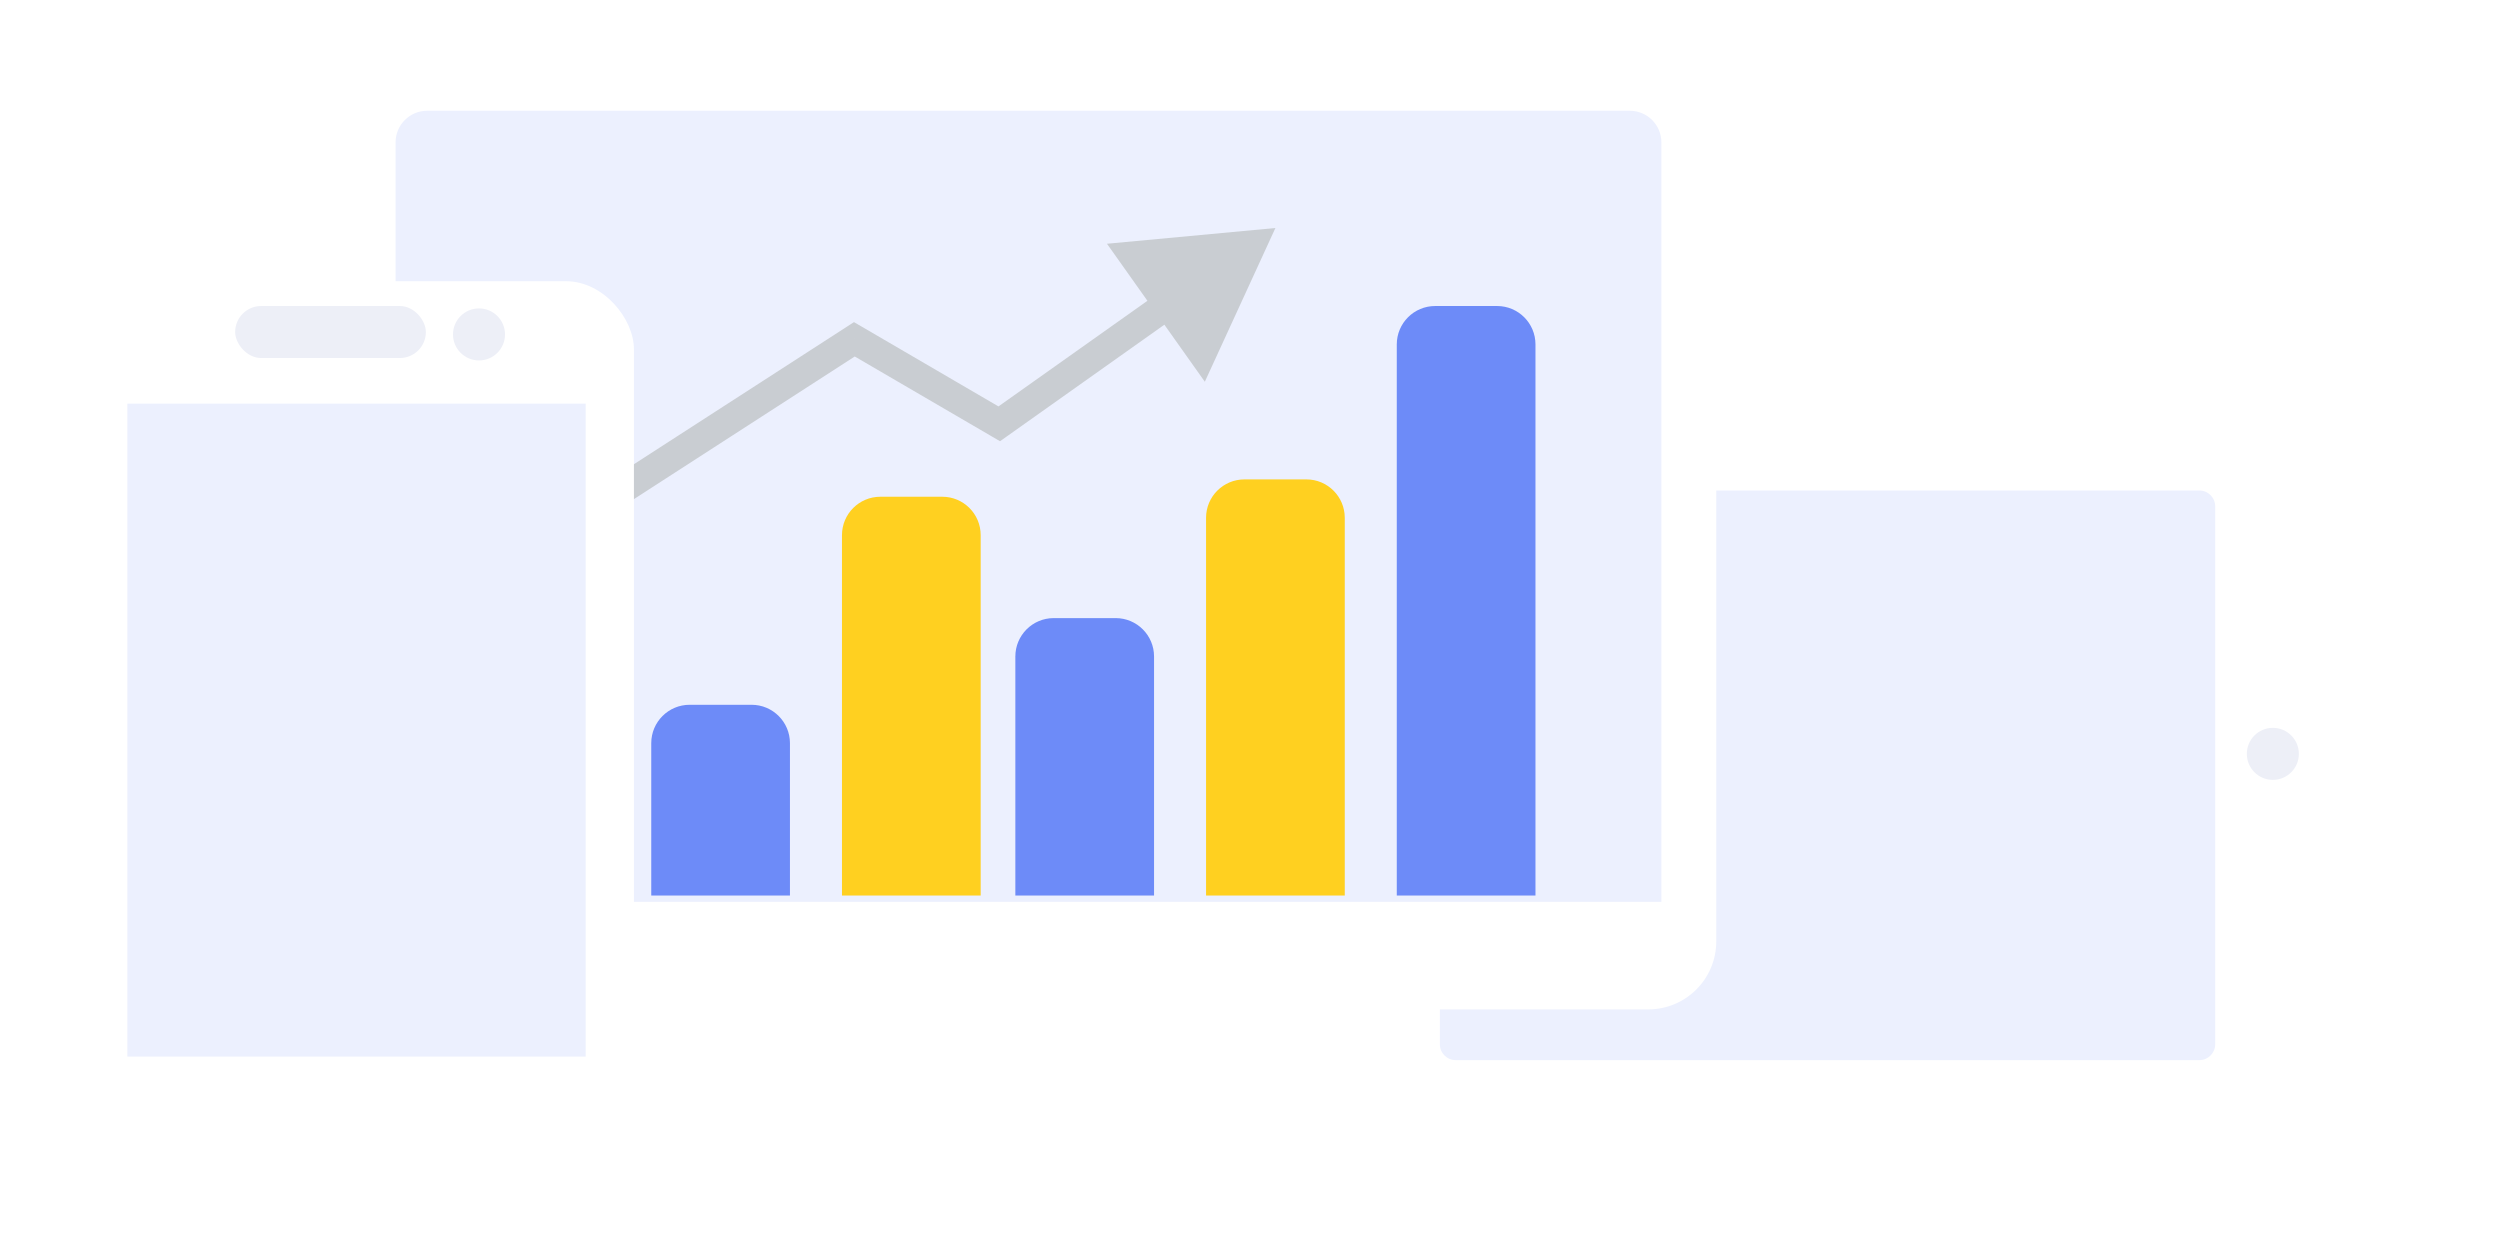
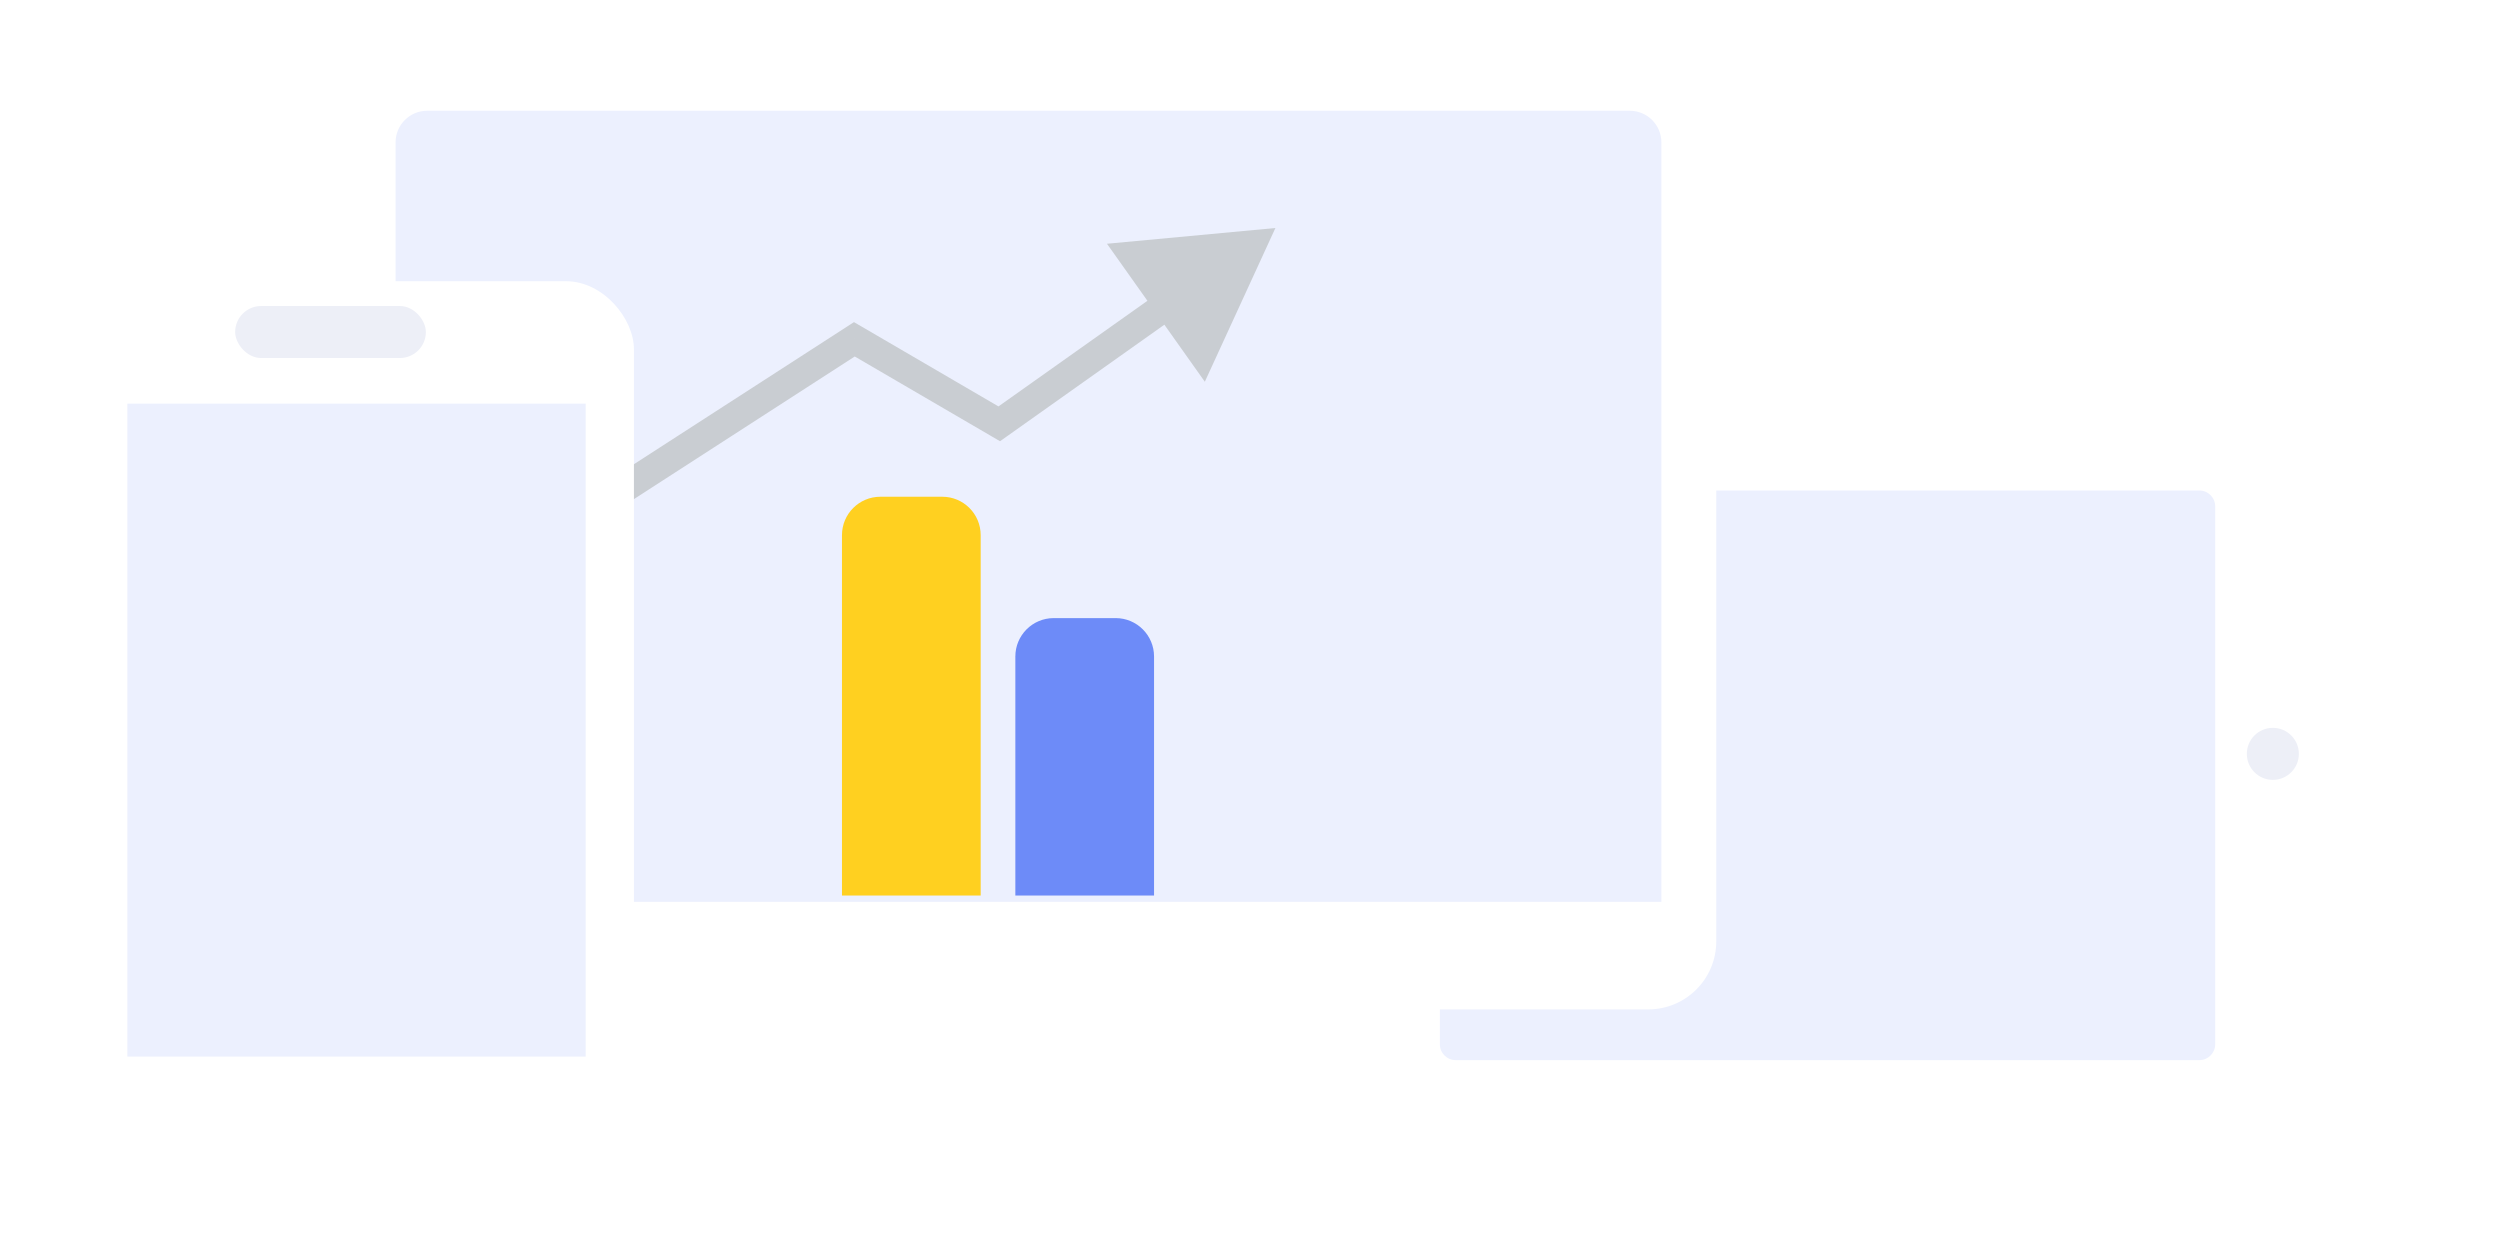
<svg xmlns="http://www.w3.org/2000/svg" width="158" height="79" viewBox="0 0 158 79" fill="none">
  <g clip-path="url(#clip0_101_7441)">
    <g filter="url(#filter0_d_101_7441)">
      <mask id="mask0_101_7441" style="mask-type:alpha" maskUnits="userSpaceOnUse" x="45" y="61" width="44" height="9">
        <rect width="42.734" height="8.936" rx="4.299" transform="matrix(1 0 0 -1 45.542 69.936)" fill="white" />
      </mask>
      <g mask="url(#mask0_101_7441)">
-         <ellipse rx="14.47" ry="5.436" transform="matrix(1 0 0 -1 65.04 69.733)" fill="white" />
-       </g>
+         </g>
    </g>
    <g filter="url(#filter1_d_101_7441)">
      <rect width="42" height="59" rx="4.299" transform="matrix(0 1 1 0 88 28)" fill="white" />
    </g>
    <circle r="1.644" transform="matrix(0 1 1 0 143.644 47.644)" fill="#EDEFF7" />
    <path d="M92 31C91.448 31 91 31.448 91 32L91 66C91 66.552 91.448 67 92 67L139 67C139.552 67 140 66.552 140 66V32C140 31.448 139.552 31 139 31L92 31Z" fill="#ECF0FE" />
    <g filter="url(#filter2_d_101_7441)">
      <rect x="23" y="4" width="85.468" height="58.075" rx="4.299" fill="white" />
    </g>
    <path d="M25 9C25 7.895 25.895 7 27 7H103C104.104 7 105 7.895 105 9V57H25V9Z" fill="#ECF0FE" />
    <path d="M80.606 14.41L69.961 15.405L76.145 24.126L80.606 14.41ZM63.153 26.786L62.686 27.585L63.201 27.886L63.688 27.541L63.153 26.786ZM53.995 21.444L54.462 20.644L53.971 20.358L53.493 20.666L53.995 21.444ZM73.273 18.474L62.617 26.03L63.688 27.541L74.344 19.985L73.273 18.474ZM63.619 25.986L54.462 20.644L53.529 22.244L62.686 27.585L63.619 25.986ZM53.493 20.666L35.178 32.494L36.183 34.05L54.498 22.222L53.493 20.666Z" fill="#C9CDD2" />
    <path d="M29.106 43.682C29.106 42.342 30.192 41.255 31.532 41.255H35.446C36.786 41.255 37.872 42.342 37.872 43.682V56.596H29.106V43.682Z" fill="#FFD020" />
-     <path d="M41.159 46.969C41.159 45.629 42.246 44.542 43.586 44.542H47.499C48.839 44.542 49.925 45.629 49.925 46.969V56.596H41.159V46.969Z" fill="#436AF5" fill-opacity="0.75" />
    <path d="M53.213 33.82C53.213 32.48 54.299 31.394 55.639 31.394H59.552C60.892 31.394 61.979 32.48 61.979 33.82V56.596H53.213V33.82Z" fill="#FFD020" />
    <path d="M64.17 41.49C64.17 40.15 65.256 39.064 66.596 39.064H70.51C71.85 39.064 72.936 40.15 72.936 41.49V56.596H64.17V41.49Z" fill="#436AF5" fill-opacity="0.75" />
-     <path d="M76.223 32.724C76.223 31.384 77.31 30.298 78.65 30.298H82.563C83.903 30.298 84.989 31.384 84.989 32.724V56.596H76.223V32.724Z" fill="#FFD020" />
-     <path d="M88.276 21.767C88.276 20.427 89.363 19.34 90.703 19.34H94.616C95.956 19.34 97.042 20.427 97.042 21.767V56.596H88.276V21.767Z" fill="#436AF5" fill-opacity="0.75" />
    <g filter="url(#filter3_d_101_7441)">
      <rect x="5" y="16.053" width="35.064" height="55.883" rx="4.299" fill="white" />
    </g>
-     <circle cx="30.273" cy="21.136" r="1.644" fill="#EDEFF7" />
    <rect x="8.049" y="25.51" width="28.966" height="41.267" fill="#ECF0FE" />
    <rect x="14.862" y="19.34" width="12.053" height="3.287" rx="1.644" fill="#EDEFF7" />
  </g>
  <defs>
    <filter id="filter0_d_101_7441" x="45.412" y="60.858" width="39.257" height="15.956" filterUnits="userSpaceOnUse" color-interpolation-filters="sRGB">
      <feFlood flood-opacity="0" result="BackgroundImageFix" />
      <feColorMatrix in="SourceAlpha" type="matrix" values="0 0 0 0 0 0 0 0 0 0 0 0 0 0 0 0 0 0 127 0" result="hardAlpha" />
      <feOffset dy="1.719" />
      <feGaussianBlur stdDeviation="2.579" />
      <feColorMatrix type="matrix" values="0 0 0 0 0.263 0 0 0 0 0.337 0 0 0 0 0.627 0 0 0 0.196 0" />
      <feBlend mode="normal" in2="BackgroundImageFix" result="effect1_dropShadow_101_7441" />
      <feBlend mode="normal" in="SourceGraphic" in2="effect1_dropShadow_101_7441" result="shape" />
    </filter>
    <filter id="filter1_d_101_7441" x="82.842" y="24.561" width="69.317" height="52.317" filterUnits="userSpaceOnUse" color-interpolation-filters="sRGB">
      <feFlood flood-opacity="0" result="BackgroundImageFix" />
      <feColorMatrix in="SourceAlpha" type="matrix" values="0 0 0 0 0 0 0 0 0 0 0 0 0 0 0 0 0 0 127 0" result="hardAlpha" />
      <feOffset dy="1.719" />
      <feGaussianBlur stdDeviation="2.579" />
      <feColorMatrix type="matrix" values="0 0 0 0 0.263 0 0 0 0 0.337 0 0 0 0 0.627 0 0 0 0.196 0" />
      <feBlend mode="normal" in2="BackgroundImageFix" result="effect1_dropShadow_101_7441" />
      <feBlend mode="normal" in="SourceGraphic" in2="effect1_dropShadow_101_7441" result="shape" />
    </filter>
    <filter id="filter2_d_101_7441" x="17.841" y="0.561" width="95.785" height="68.392" filterUnits="userSpaceOnUse" color-interpolation-filters="sRGB">
      <feFlood flood-opacity="0" result="BackgroundImageFix" />
      <feColorMatrix in="SourceAlpha" type="matrix" values="0 0 0 0 0 0 0 0 0 0 0 0 0 0 0 0 0 0 127 0" result="hardAlpha" />
      <feOffset dy="1.719" />
      <feGaussianBlur stdDeviation="2.579" />
      <feColorMatrix type="matrix" values="0 0 0 0 0.263 0 0 0 0 0.337 0 0 0 0 0.627 0 0 0 0.196 0" />
      <feBlend mode="normal" in2="BackgroundImageFix" result="effect1_dropShadow_101_7441" />
      <feBlend mode="normal" in="SourceGraphic" in2="effect1_dropShadow_101_7441" result="shape" />
    </filter>
    <filter id="filter3_d_101_7441" x="-0.158" y="12.614" width="45.381" height="66.2" filterUnits="userSpaceOnUse" color-interpolation-filters="sRGB">
      <feFlood flood-opacity="0" result="BackgroundImageFix" />
      <feColorMatrix in="SourceAlpha" type="matrix" values="0 0 0 0 0 0 0 0 0 0 0 0 0 0 0 0 0 0 127 0" result="hardAlpha" />
      <feOffset dy="1.719" />
      <feGaussianBlur stdDeviation="2.579" />
      <feColorMatrix type="matrix" values="0 0 0 0 0.263 0 0 0 0 0.337 0 0 0 0 0.627 0 0 0 0.196 0" />
      <feBlend mode="normal" in2="BackgroundImageFix" result="effect1_dropShadow_101_7441" />
      <feBlend mode="normal" in="SourceGraphic" in2="effect1_dropShadow_101_7441" result="shape" />
    </filter>
    <clipPath id="clip0_101_7441">
      <rect width="158" height="79" fill="white" />
    </clipPath>
  </defs>
</svg>